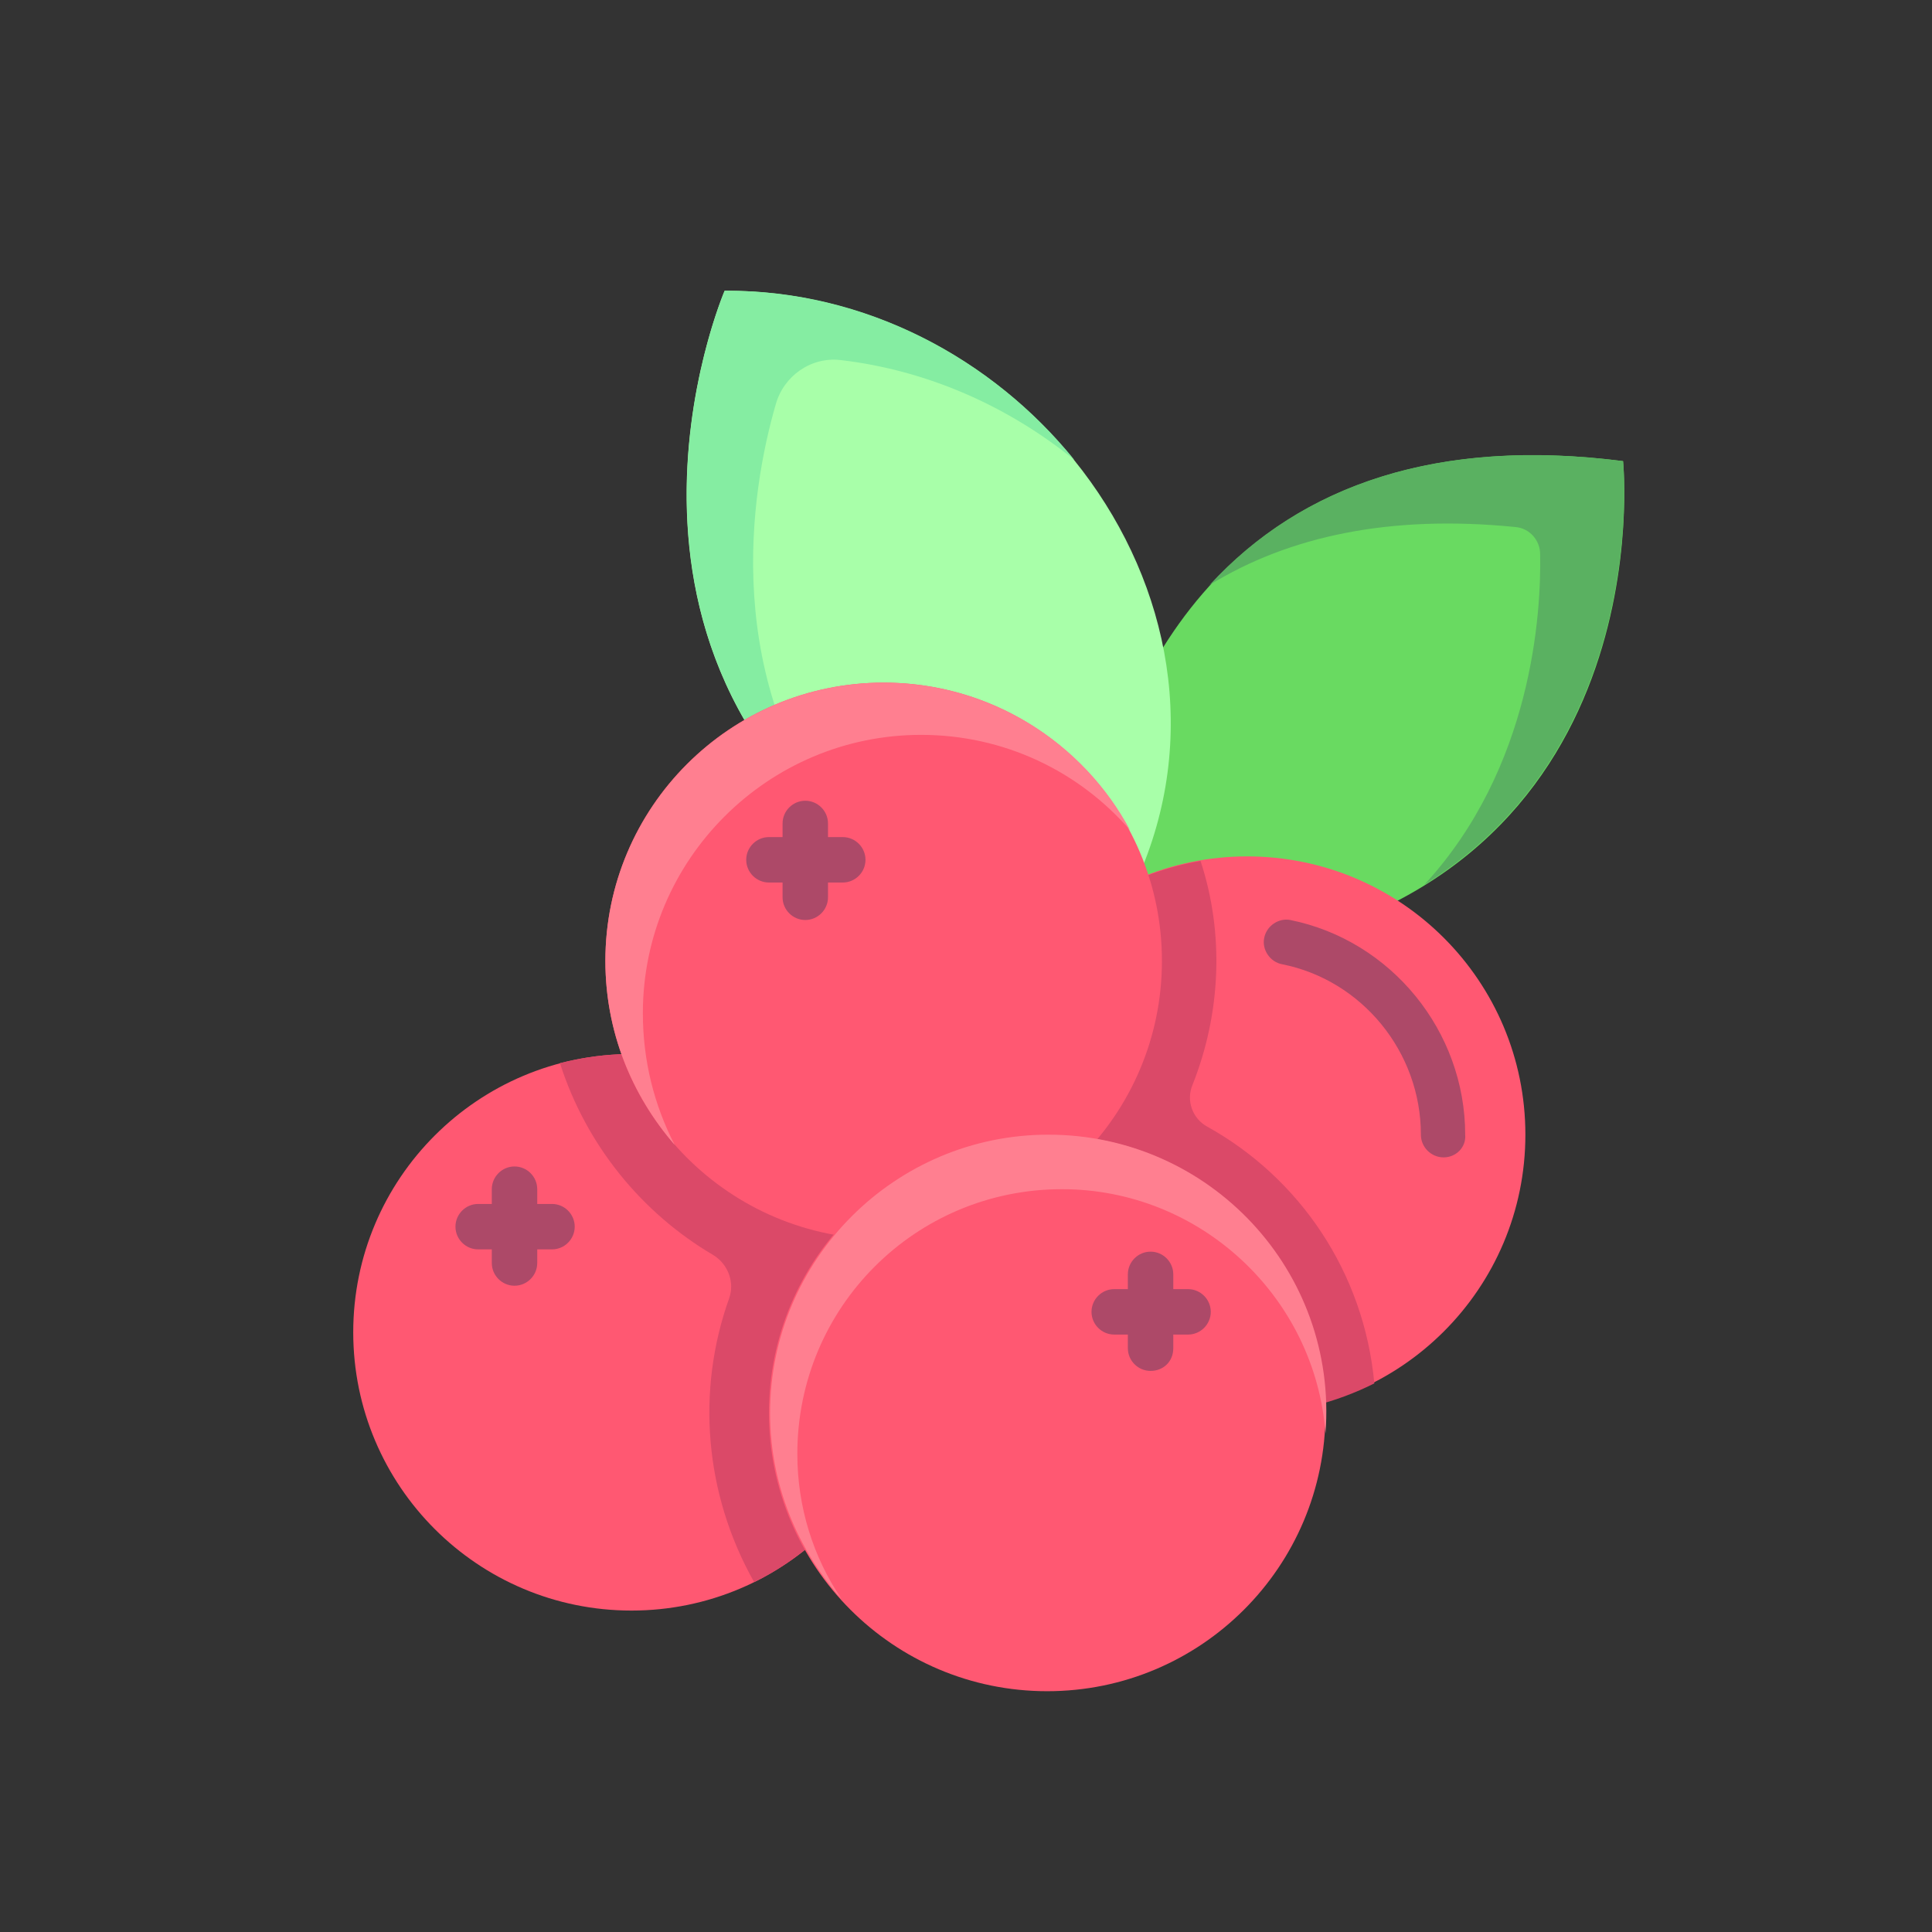
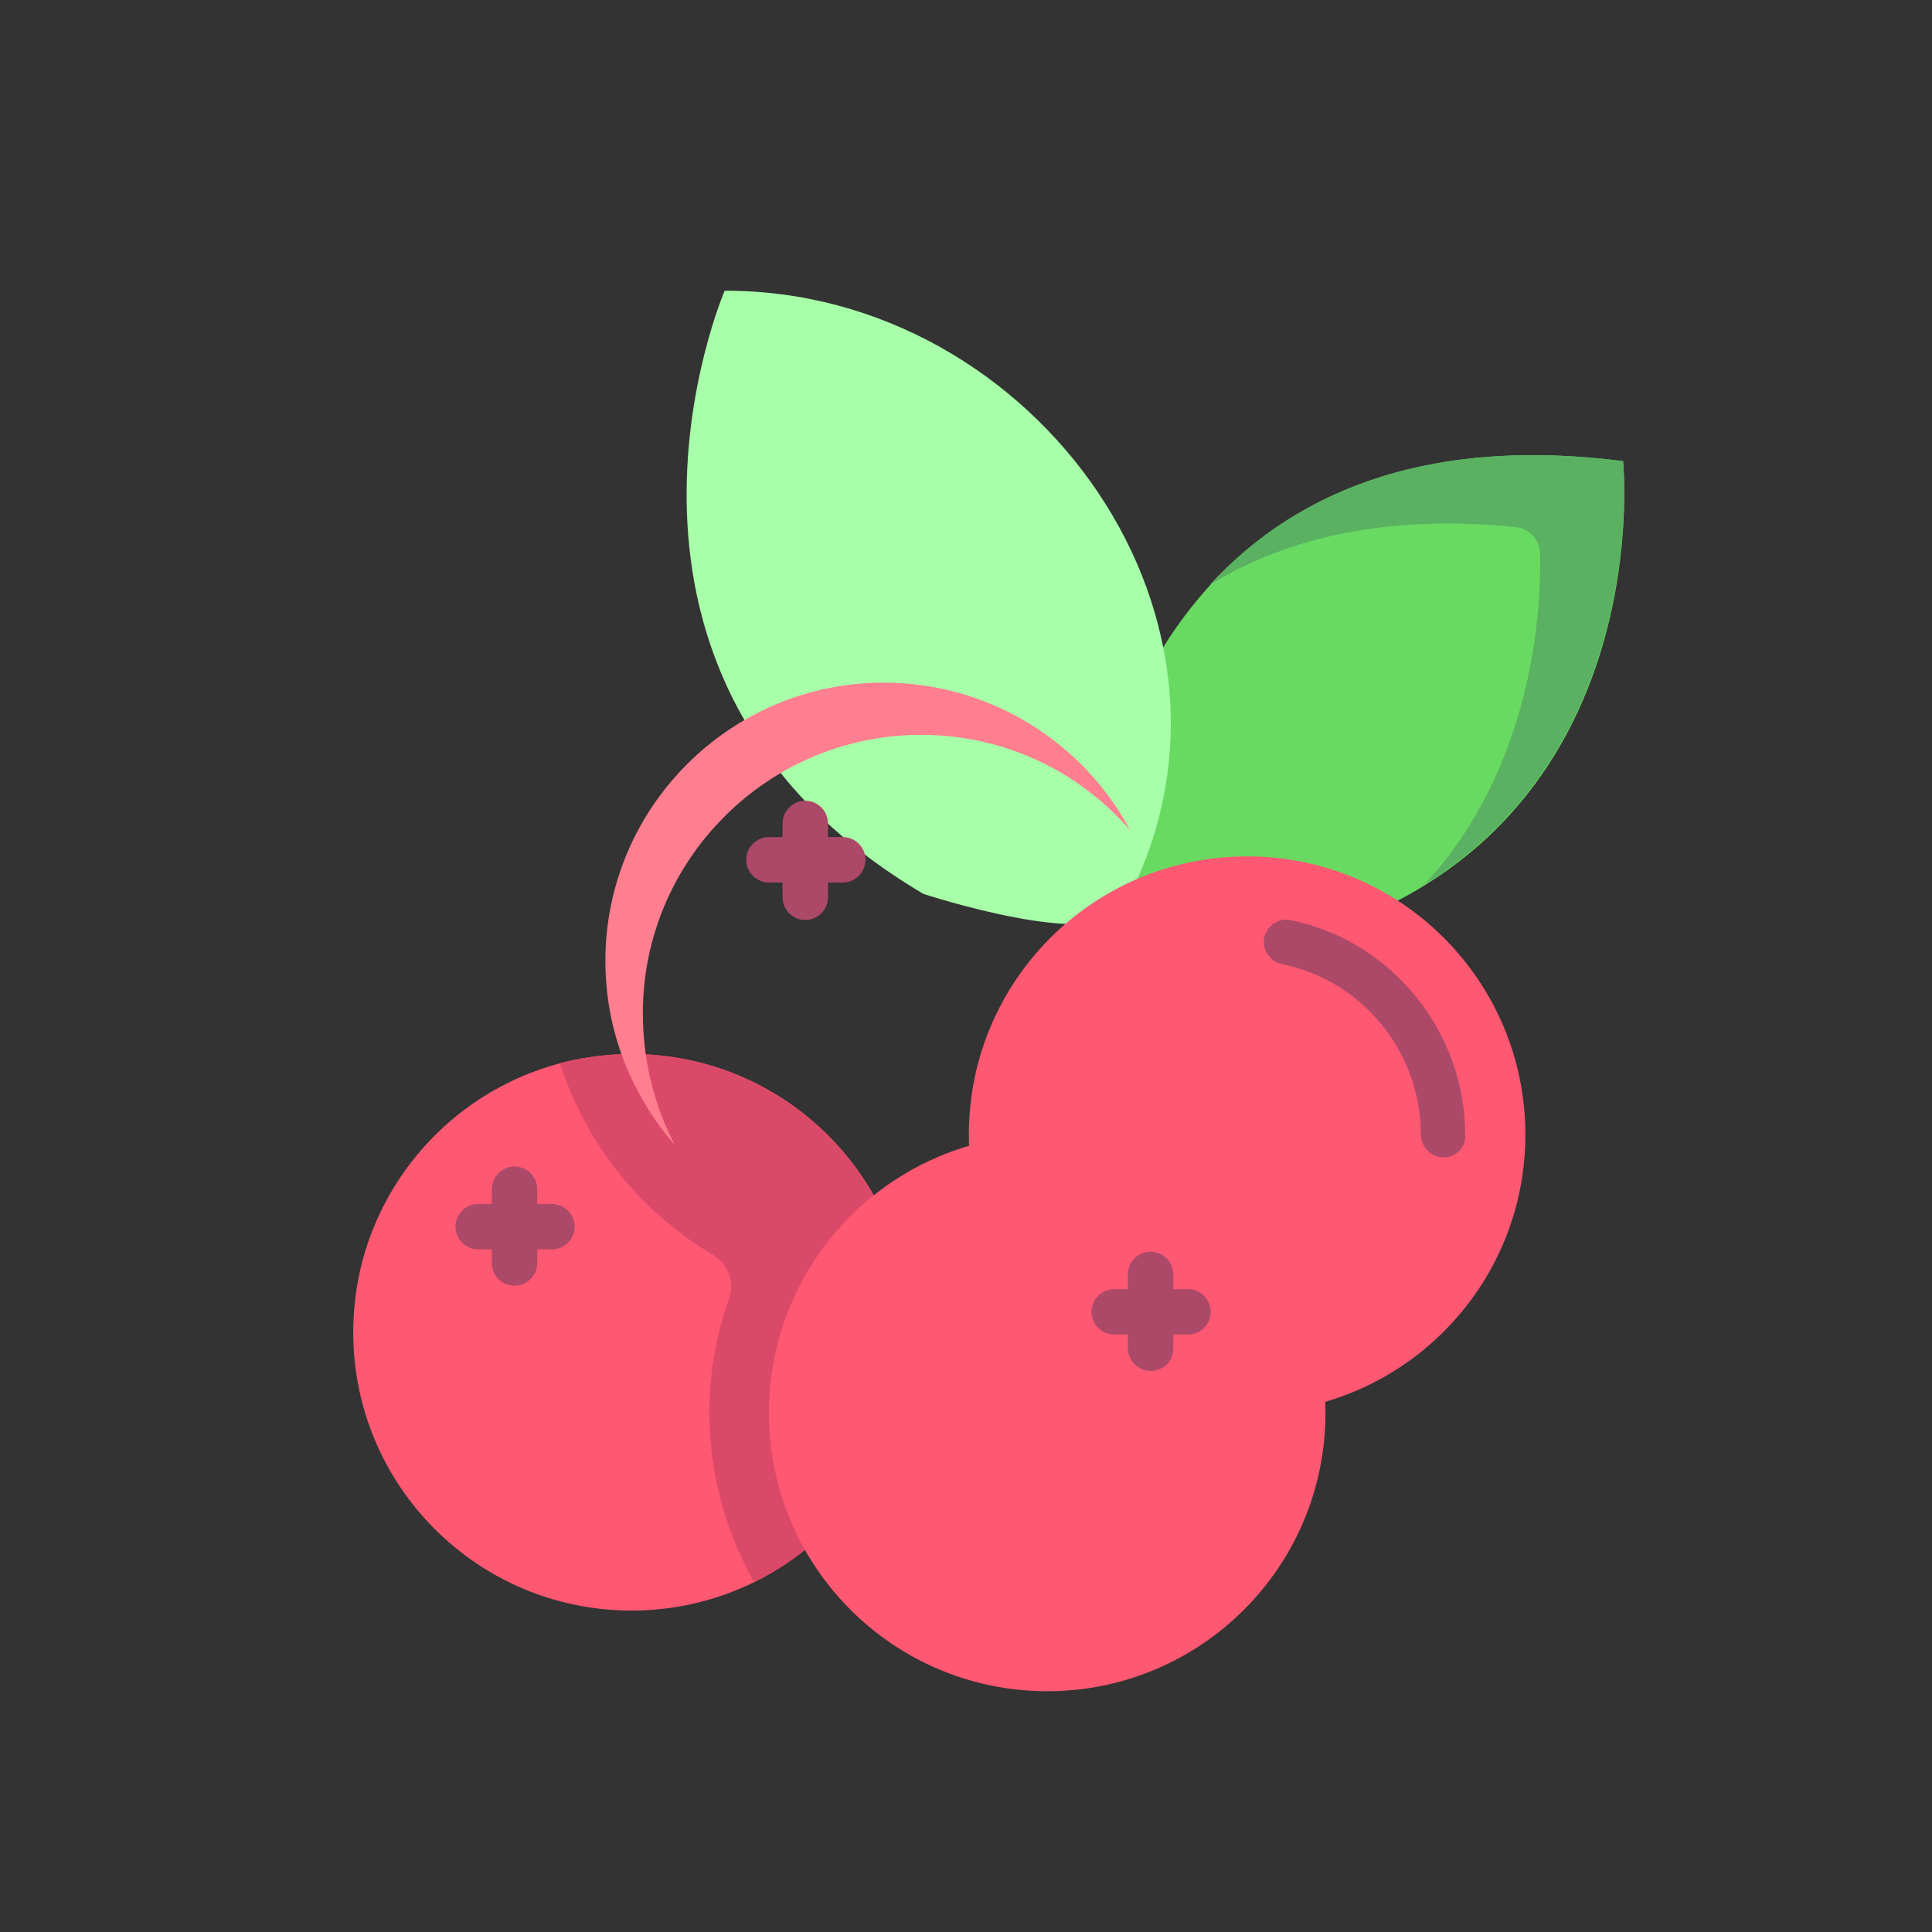
<svg xmlns="http://www.w3.org/2000/svg" version="1.1" id="Capa_1" x="0px" y="0px" viewBox="0 0 170.1 170.1" style="enable-background:new 0 0 170.1 170.1;" xml:space="preserve">
  <rect x="0" y="0" width="170.1" height="170.1" fill="#333333" stroke="none" />
  <style type="text/css">
	.st0{fill:#69DA61;}
	.st1{fill:#5AB161;}
	.st2{fill:#A8FFA9;}
	.st3{fill:#85EDA2;}
	.st4{fill:#FF5872;}
	.st5{fill:#DB4968;}
	.st6{fill:#AD4968;}
	.st7{fill:#FF7F90;}
</style>
  <g>
    <path class="st0" d="M109.3,83.8c37.4-6.5,33.6-43.2,33.6-43.2c-24.4-3.1-39.1,7.8-45.4,27.1l-3.1,9.9l7.1,5.7L109.3,83.8z" />
    <path class="st1" d="M142.9,40.6c-16.3-2.1-28.3,2.1-36.4,10.9c7-4.3,15.9-6.2,26.9-5.1c1.3,0.1,2.2,1.2,2.2,2.4   c0.1,5.2-0.7,18.8-10.2,29.1C145.4,65.5,142.9,40.6,142.9,40.6L142.9,40.6z" />
    <path class="st2" d="M63.8,25.6c0,0-14.7,34.1,17.5,53.1c0,0,15.5,5.1,17.6,1.2C112.4,55,91.2,25.5,63.8,25.6z" />
-     <path class="st3" d="M74,31.7c7.7,0.9,14.8,4.1,20.6,8.8c-7.2-8.9-18.4-15-30.8-14.9c0,0-12.5,29.1,10.9,48.5   C63.3,60,66.1,43.2,68.3,35.6C69,33.1,71.4,31.4,74,31.7L74,31.7z" />
    <circle class="st4" cx="55.6" cy="117.3" r="24.5" />
    <path class="st5" d="M55.6,92.8c-2.2,0-4.3,0.3-6.3,0.8c2.3,7.2,7.2,13.2,13.5,16.9c1.3,0.8,1.9,2.4,1.4,3.8   c-2.9,8.1-2.2,17.2,2.2,25c8.1-4,13.6-12.3,13.7-21.8C80.2,103.9,69.1,92.8,55.6,92.8L55.6,92.8z" />
    <circle class="st4" cx="109.8" cy="99.9" r="24.5" />
-     <path class="st5" d="M106.3,99.2c-1.3-0.7-1.9-2.3-1.3-3.7c2.5-6.3,2.8-13.3,0.7-19.7c-11.9,2-20.9,12.7-20.4,25.3   c0.6,13,11.4,23.3,24.4,23.4c4.1,0,7.9-1,11.3-2.7C120.1,112,114.4,103.7,106.3,99.2L106.3,99.2z" />
    <path class="st6" d="M127.1,101.9c-1.1,0-2-0.9-2-2c0-7.3-5.2-13.6-12.2-15c-1.1-0.2-1.8-1.3-1.6-2.3c0.2-1.1,1.3-1.8,2.3-1.6   c8.9,1.8,15.4,9.8,15.4,18.9C129.1,101,128.2,101.9,127.1,101.9z" />
-     <circle class="st4" cx="77.8" cy="84.6" r="24.5" />
    <path class="st7" d="M56.6,89.2c0-13.5,11-24.5,24.5-24.5c7.3,0,13.9,3.2,18.4,8.4c-4.1-7.7-12.3-13-21.7-13   c-13.5,0-24.5,11-24.5,24.5c0,6.2,2.3,11.8,6.1,16.2C57.6,97.3,56.6,93.4,56.6,89.2L56.6,89.2z" />
    <g>
      <path class="st6" d="M45.3,113.2c-1.1,0-2-0.9-2-2v-6.5c0-1.1,0.9-2,2-2s2,0.9,2,2v6.5C47.3,112.3,46.4,113.2,45.3,113.2z" />
      <path class="st6" d="M48.6,110h-6.5c-1.1,0-2-0.9-2-2c0-1.1,0.9-2,2-2h6.5c1.1,0,2,0.9,2,2C50.6,109.1,49.7,110,48.6,110z" />
      <path class="st6" d="M70.9,81c-1.1,0-2-0.9-2-2v-6.5c0-1.1,0.9-2,2-2s2,0.9,2,2V79C72.9,80.1,72,81,70.9,81z" />
      <path class="st6" d="M74.2,77.7h-6.5c-1.1,0-2-0.9-2-2s0.9-2,2-2h6.5c1.1,0,2,0.9,2,2S75.3,77.7,74.2,77.7z" />
    </g>
    <circle class="st4" cx="92.2" cy="124.4" r="24.5" />
-     <path class="st7" d="M70.2,128c0-12.9,10.4-23.3,23.3-23.3c12.2,0,22.3,9.5,23.2,21.5c1.1-14.3-10.2-26.3-24.4-26.3   c-13.5,0-24.5,11-24.5,24.5c0,6.3,2.4,12,6.3,16.4C71.6,137.1,70.2,132.7,70.2,128z" />
    <path class="st6" d="M101.3,120.7c-1.1,0-2-0.9-2-2v-6.5c0-1.1,0.9-2,2-2s2,0.9,2,2v6.5C103.3,119.9,102.4,120.7,101.3,120.7z" />
    <path class="st6" d="M104.6,117.5h-6.5c-1.1,0-2-0.9-2-2s0.9-2,2-2h6.5c1.1,0,2,0.9,2,2S105.7,117.5,104.6,117.5z" />
  </g>
</svg>